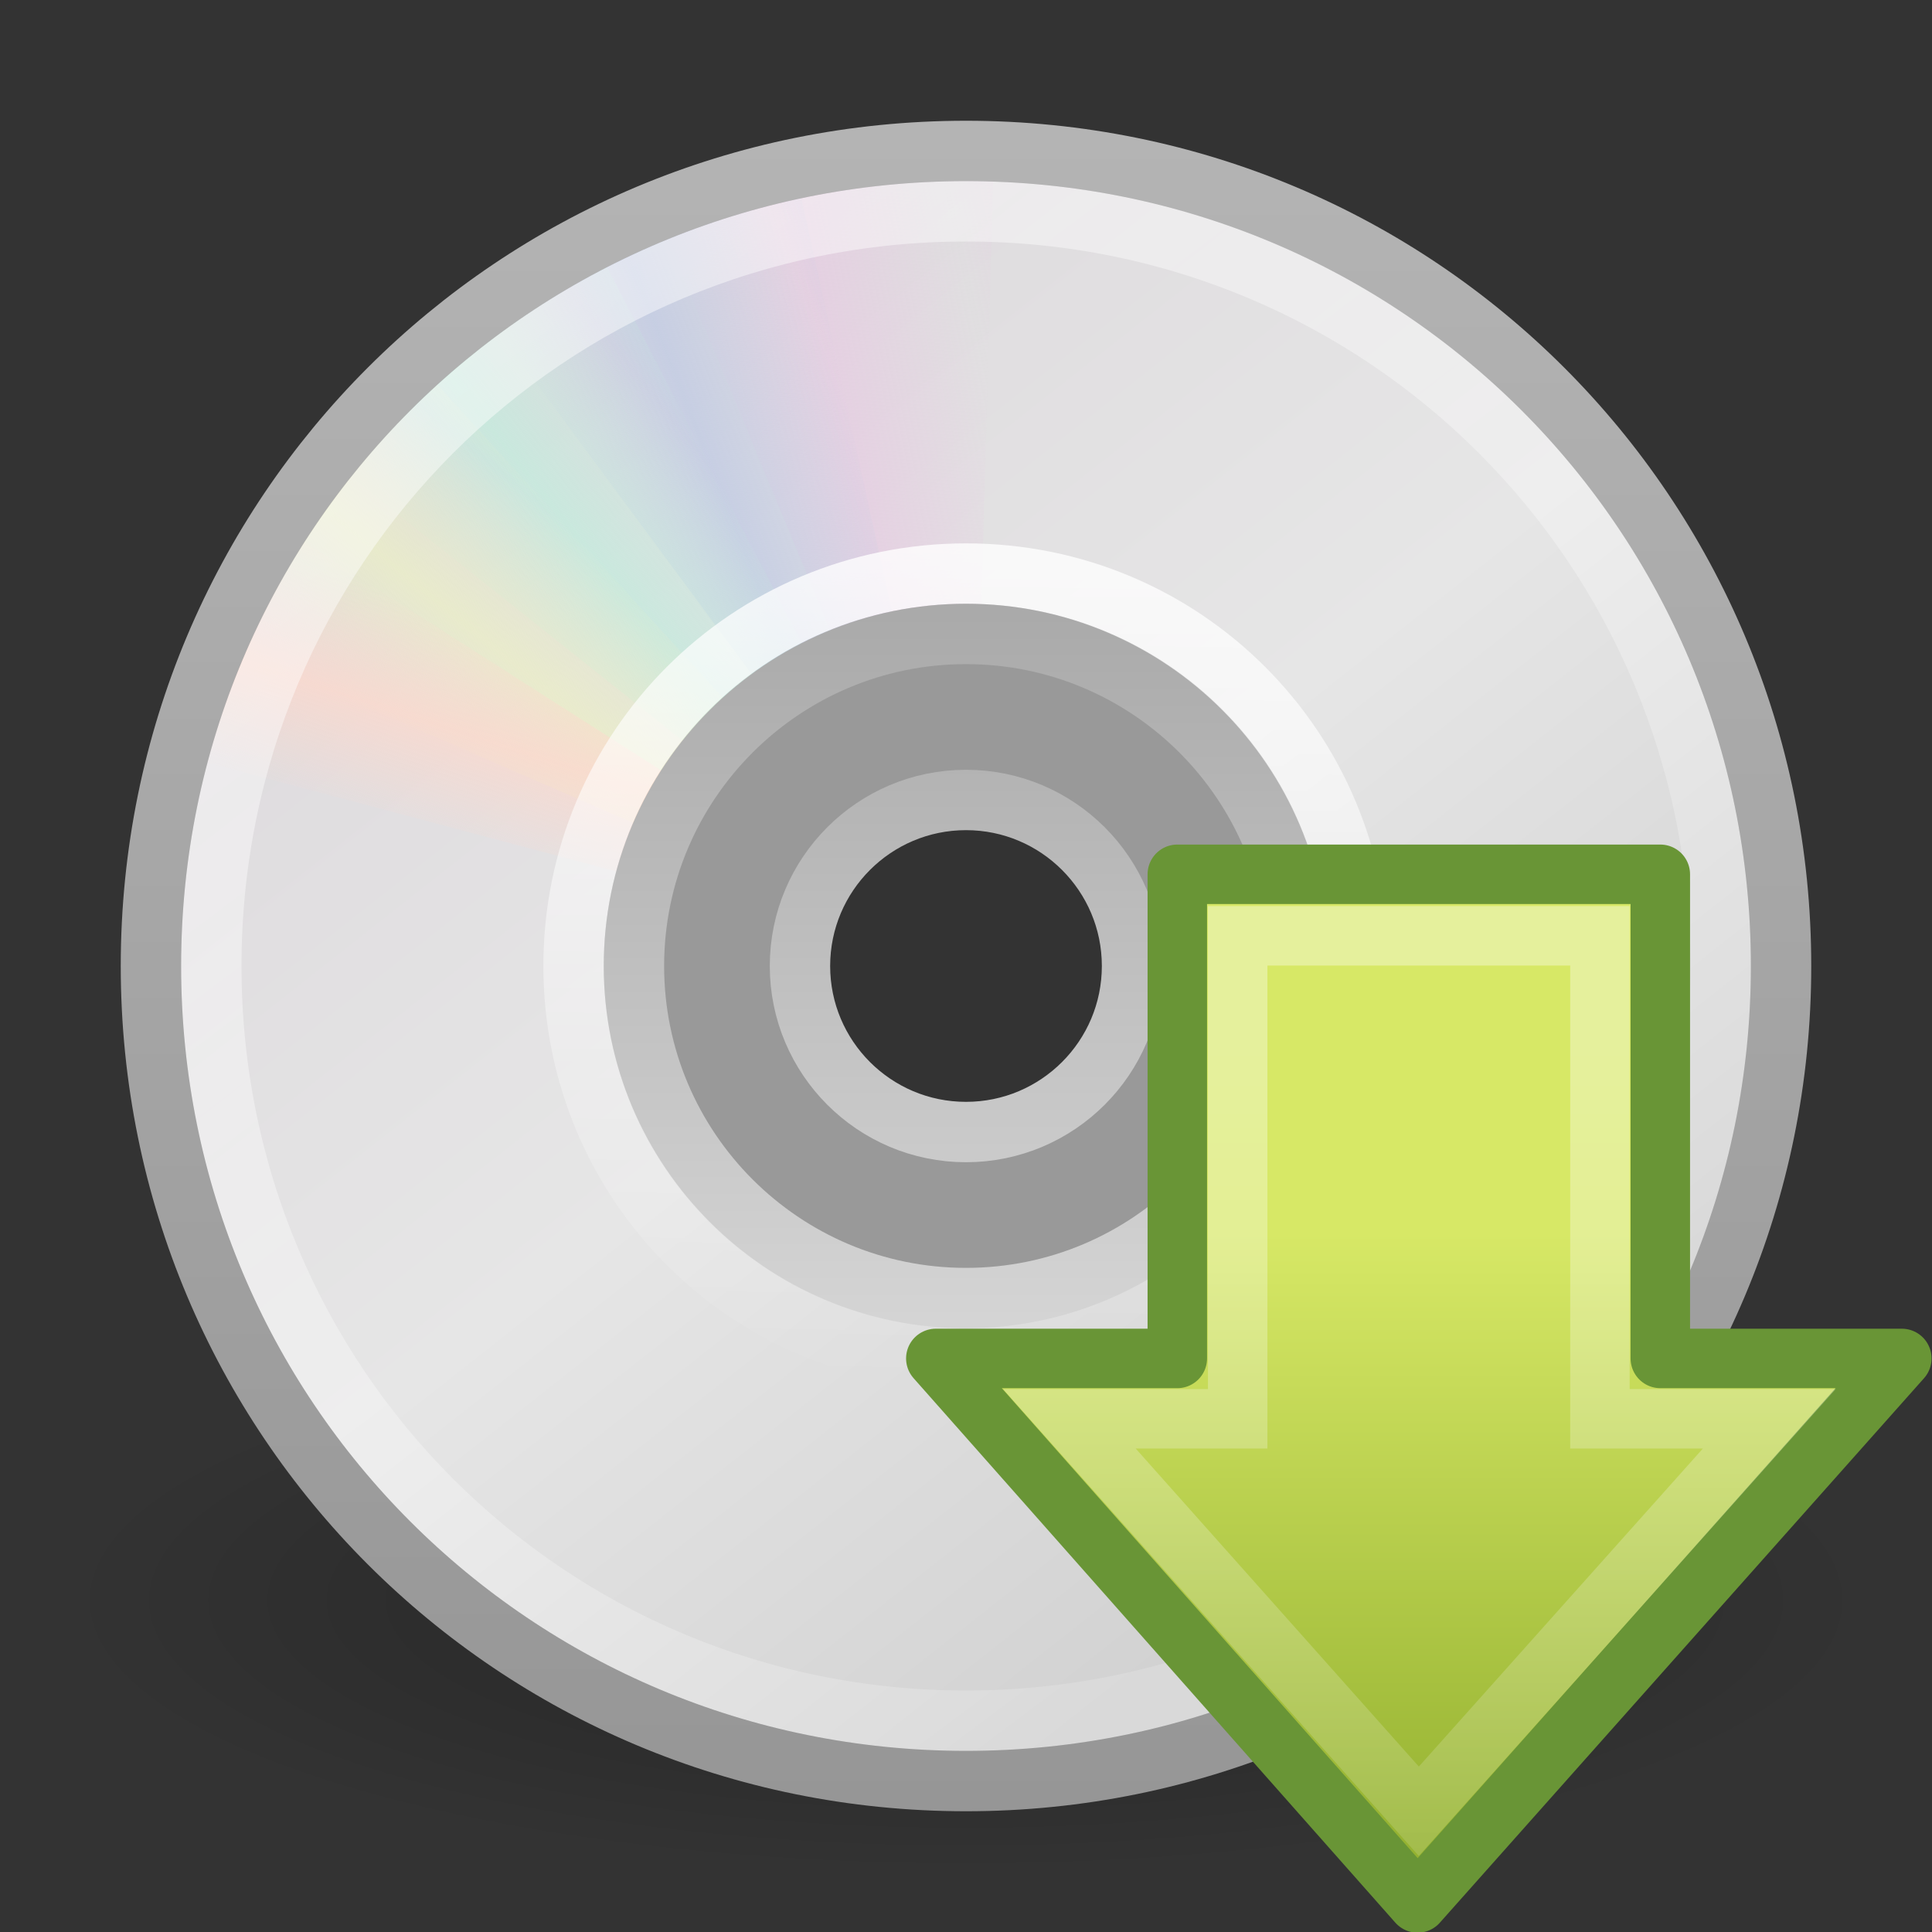
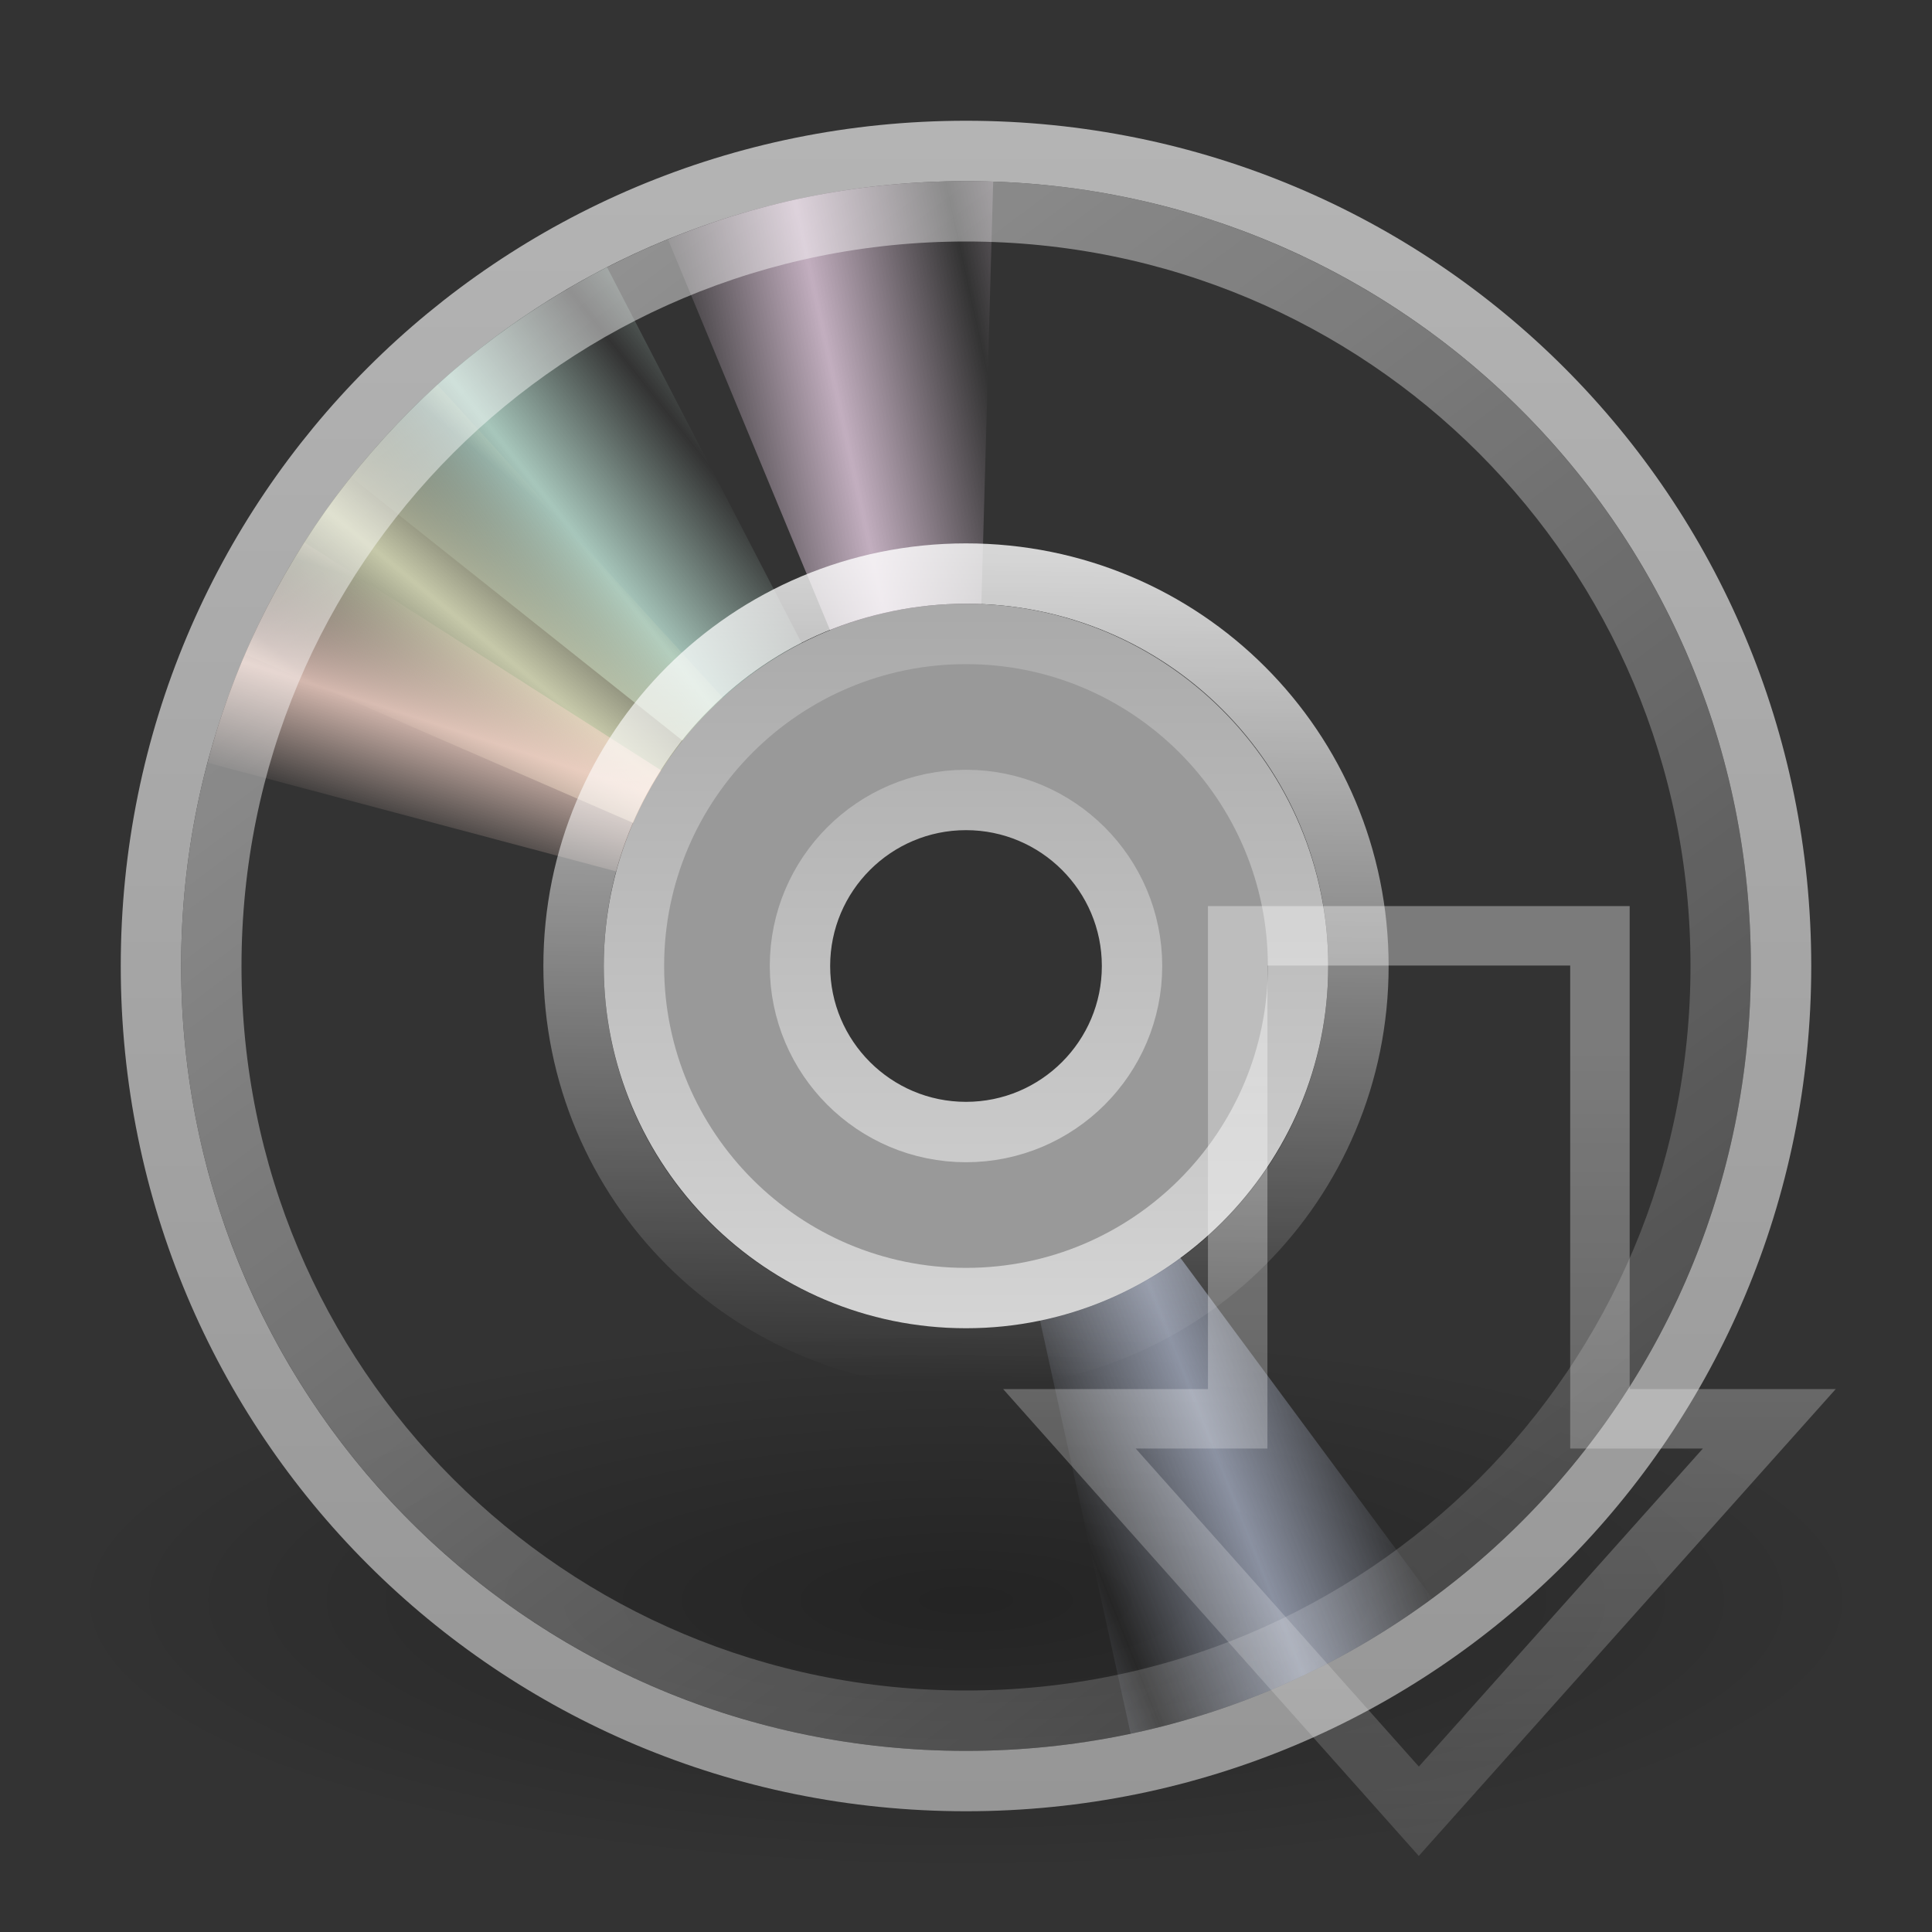
<svg xmlns="http://www.w3.org/2000/svg" xmlns:xlink="http://www.w3.org/1999/xlink" id="svg3795" width="32" height="32" version="1.0">
  <rect width="100%" height="100%" fill="#333333" stroke="none" />
  <defs id="defs3797">
    <linearGradient id="linearGradient2712" x1="28.315" x2=".816" y1="20.71" y2="20.71" gradientTransform="matrix(0 -.419 -.406 0 33.207 32.285)" gradientUnits="userSpaceOnUse">
      <stop id="stop2266" style="stop-color:#d7e866" offset="0" />
      <stop id="stop2268" style="stop-color:#8cab2a" offset="1" />
    </linearGradient>
    <linearGradient id="linearGradient2709" x1="13.472" x2="57.726" y1="25.411" y2="25.411" gradientTransform="matrix(0 .486 -.469 0 35.85 10.771)" gradientUnits="userSpaceOnUse">
      <stop id="stop4224" style="stop-color:#fff" offset="0" />
      <stop id="stop4226" style="stop-color:#fff;stop-opacity:0" offset="1" />
    </linearGradient>
    <linearGradient id="linearGradient3519">
      <stop id="stop3521" style="stop-color:#fcd9cd" offset="0" />
      <stop id="stop3523" style="stop-color:#fcd9cd;stop-opacity:0" offset="1" />
    </linearGradient>
    <linearGradient id="linearGradient3511">
      <stop id="stop3513" style="stop-color:#ebeec7" offset="0" />
      <stop id="stop3515" style="stop-color:#ebeec7;stop-opacity:0" offset="1" />
    </linearGradient>
    <linearGradient id="linearGradient3503">
      <stop id="stop3505" style="stop-color:#c4ebdd" offset="0" />
      <stop id="stop3507" style="stop-color:#c4ebdd;stop-opacity:0" offset="1" />
    </linearGradient>
    <linearGradient id="linearGradient3495">
      <stop id="stop3497" style="stop-color:#c1cbe4" offset="0" />
      <stop id="stop3499" style="stop-color:#c1cbe4;stop-opacity:0" offset="1" />
    </linearGradient>
    <linearGradient id="linearGradient3487">
      <stop id="stop3489" style="stop-color:#e6cde2" offset="0" />
      <stop id="stop3491" style="stop-color:#e6cde2;stop-opacity:0" offset="1" />
    </linearGradient>
    <linearGradient id="linearGradient6036">
      <stop id="stop6038" style="stop-color:#fff" offset="0" />
      <stop id="stop6040" style="stop-color:#fff;stop-opacity:0" offset="1" />
    </linearGradient>
    <linearGradient id="linearGradient3406" x1="18.776" x2="18.203" y1="4.038" y2="45.962" gradientTransform="matrix(.328 0 0 .328 8.006 7.792)" gradientUnits="userSpaceOnUse" xlink:href="#linearGradient6036" />
    <linearGradient id="linearGradient3409" x1="20.019" x2="20.019" y1="3" y2="45.176" gradientTransform="matrix(.659 0 0 .659 .195 .195)" gradientUnits="userSpaceOnUse">
      <stop id="stop3774" style="stop-color:#b4b4b4" offset="0" />
      <stop id="stop3776" style="stop-color:#969696" offset="1" />
    </linearGradient>
    <linearGradient id="linearGradient3412" x1="10.502" x2="48.799" y1="3.61" y2="54.698" gradientTransform="matrix(.631 0 0 .631 .628 .215)" gradientUnits="userSpaceOnUse" xlink:href="#linearGradient6036" />
    <linearGradient id="linearGradient3427" x1="21.448" x2="21.448" y1="15.5" y2="32.509" gradientTransform="matrix(.688 0 0 .688 -.5 -.5)" gradientUnits="userSpaceOnUse">
      <stop id="stop3430" style="stop-color:#aaa" offset="0" />
      <stop id="stop3432" style="stop-color:#d4d4d4" offset="1" />
    </linearGradient>
    <linearGradient id="linearGradient3431" x1="12.274" x2="35.391" y1="32.416" y2="14.203" gradientTransform="matrix(0 .771 -.771 0 33.82 -2.514)" gradientUnits="userSpaceOnUse">
      <stop id="stop3265" style="stop-color:#dedbde" offset="0" />
      <stop id="stop3267" style="stop-color:#e6e6e6" offset=".5" />
      <stop id="stop3269" style="stop-color:#d2d2d2" offset="1" />
    </linearGradient>
    <radialGradient id="radialGradient3434" cx="23.335" cy="41.636" r="22.627" gradientTransform="matrix(.663 0 0 .199 .531 18.22)" gradientUnits="userSpaceOnUse">
      <stop id="stop23421" offset="0" />
      <stop id="stop23423" style="stop-opacity:0" offset="1" />
    </radialGradient>
    <linearGradient id="linearGradient3436" x1="20.58" x2="24.274" y1="10.775" y2="9.862" gradientUnits="userSpaceOnUse" spreadMethod="reflect" xlink:href="#linearGradient3487" />
    <linearGradient id="linearGradient3438" x1="17.495" x2="21.047" y1="11.2" y2="9.796" gradientUnits="userSpaceOnUse" spreadMethod="reflect" xlink:href="#linearGradient3495" />
    <linearGradient id="linearGradient3440" x1="14.085" x2="16.994" y1="13.046" y2="10.732" gradientUnits="userSpaceOnUse" spreadMethod="reflect" xlink:href="#linearGradient3503" />
    <linearGradient id="linearGradient3442" x1="12.372" x2="14.609" y1="16.188" y2="13.462" gradientUnits="userSpaceOnUse" spreadMethod="reflect" xlink:href="#linearGradient3511" />
    <linearGradient id="linearGradient3444" x1="10.609" x2="9.73" y1="17.886" y2="20.613" gradientUnits="userSpaceOnUse" spreadMethod="reflect" xlink:href="#linearGradient3519" />
  </defs>
  <path id="path23417" d="m31 26.5c7.73e-4 2.485-6.715 4.5-15 4.5-8.285 0-15.001-2.015-15-4.5-7.726e-4 -2.485 6.715-4.5 15-4.5 8.285 0 15.001 2.015 15 4.5z" style="fill-rule:evenodd;fill:url(#radialGradient3434);opacity:.3" />
-   <path id="path2781" d="m29.5 16c0-7.483-6.017-13.5-13.5-13.5-7.483 0-13.5 6.017-13.5 13.5-1.3e-6 7.483 6.017 13.5 13.5 13.5 7.483-1e-6 13.5-6.017 13.5-13.5zm-8.232 0c0 3.044-2.224 5.268-5.268 5.268-3.044 0-5.268-2.224-5.268-5.268 0-3.044 2.224-5.268 5.268-5.268 3.044 0 5.268 2.224 5.268 5.268z" style="fill:url(#linearGradient3431)" />
  <path id="path2474" d="m16 10.732c-2.908 0-5.268 2.36-5.268 5.268 0 2.908 2.36 5.268 5.268 5.268 2.908 0 5.268-2.36 5.268-5.268 0-2.908-2.36-5.268-5.268-5.268zm0 2.634c1.454 0 2.634 1.18 2.634 2.634 0 1.454-1.18 2.634-2.634 2.634-1.454 0-2.634-1.18-2.634-2.634 0-1.454 1.18-2.634 2.634-2.634z" style="fill:#fff;opacity:.5" />
  <g id="g3527" transform="matrix(.659 0 0 .659 .195 .195)">
    <path id="path3296" transform="matrix(1 .028 -.028 1 .692 -.671)" d="m24 3.5c-2.976 0-5.797 0.621-8.344 1.75l4.969 11.094c1.035-0.459 2.17-0.719 3.375-0.719 0.032 0 0.062-3.6e-4 0.094 0v-12.125c-0.031-1.386e-4 -0.062 0-0.094 0z" style="fill:url(#linearGradient3436);opacity:.8" />
-     <path id="path3308" d="m19.597 3.998c-2.907 0.638-5.53 1.849-7.775 3.497l7.23 9.771c0.913-0.67 1.966-1.167 3.143-1.425 0.031-0.007 0.06-0.014 0.092-0.02l-2.598-11.843c-0.031 0.007-0.061 0.013-0.092 0.02l-3e-6 3e-7z" style="fill:url(#linearGradient3438);opacity:.8" />
    <path id="path3310" d="m14.558 5.845c-2.643 1.368-4.863 3.217-6.605 5.39l9.513 7.567c0.709-0.883 1.597-1.636 2.667-2.19 0.028-0.015 0.055-0.029 0.083-0.043l-5.575-10.768c-0.028 0.014-0.055 0.029-0.083 0.043l-4e-6 -3e-7z" style="fill:url(#linearGradient3440);opacity:.8" />
    <path id="path3312" d="m10.169 8.934c-2.199 2.006-3.865 4.366-4.985 6.916l11.147 4.847c0.456-1.037 1.119-1.994 2.009-2.805 0.024-0.022 0.045-0.042 0.069-0.063l-8.171-8.958c-0.023 0.021-0.046 0.042-0.069 0.063l-1e-6 -3e-7z" style="fill:url(#linearGradient3442);opacity:.8" />
    <path id="path3314" d="m6.781 12.969c-0.017 0.026-0.046 0.067-0.062 0.094-1.148 1.794-1.962 3.681-2.5 5.625l11.75 3.125c0.216-0.763 0.518-1.515 0.969-2.219 0.017-0.027 0.045-0.067 0.062-0.094l-10.219-6.531z" style="fill:url(#linearGradient3444);opacity:.8" />
  </g>
  <g id="g3642" transform="matrix(-.659 0 0 -.659 31.805 31.805)" style="opacity:.8">
    <path id="path3644" transform="matrix(1 .028 -.028 1 .692 -.671)" d="m24 3.5c-2.976 0-5.797 0.621-8.344 1.75l4.969 11.094c1.035-0.459 2.17-0.719 3.375-0.719 0.032 0 0.062-3.6e-4 0.094 0v-12.125c-0.031-1.386e-4 -0.062 0-0.094 0z" style="fill:url(#linearGradient3436);opacity:.8" />
    <path id="path3646" d="m19.597 3.998c-2.907 0.638-5.53 1.849-7.775 3.497l7.23 9.771c0.913-0.67 1.966-1.167 3.143-1.425 0.031-0.007 0.06-0.014 0.092-0.02l-2.598-11.843c-0.031 0.007-0.061 0.013-0.092 0.02l-3e-6 3e-7z" style="fill:url(#linearGradient3438);opacity:.8" />
-     <path id="path3648" d="m14.558 5.845c-2.643 1.368-4.863 3.217-6.605 5.39l9.513 7.567c0.709-0.883 1.597-1.636 2.667-2.19 0.028-0.015 0.055-0.029 0.083-0.043l-5.575-10.768c-0.028 0.014-0.055 0.029-0.083 0.043l-4e-6 -3e-7z" style="fill:url(#linearGradient3440);opacity:.8" />
-     <path id="path3650" d="m10.169 8.934c-2.199 2.006-3.865 4.366-4.985 6.916l11.147 4.847c0.456-1.037 1.119-1.994 2.009-2.805 0.024-0.022 0.045-0.042 0.069-0.063l-8.171-8.958c-0.023 0.021-0.046 0.042-0.069 0.063l-1e-6 -3e-7z" style="fill:url(#linearGradient3442);opacity:.8" />
    <path id="path3652" d="m6.781 12.969c-0.017 0.026-0.046 0.067-0.062 0.094-1.148 1.794-1.962 3.681-2.5 5.625l11.75 3.125c0.216-0.763 0.518-1.515 0.969-2.219 0.017-0.027 0.045-0.067 0.062-0.094l-10.219-6.531z" style="fill:url(#linearGradient3444);opacity:.8" />
  </g>
  <path id="path2787" d="m16 3.5c-6.929 0-12.5 5.571-12.5 12.5 0 6.929 5.571 12.5 12.5 12.5 6.929 0 12.5-5.571 12.5-12.5 0-6.929-5.571-12.5-12.5-12.5z" style="fill:none;opacity:.5;stroke:url(#linearGradient3412)" />
  <path id="path3287" d="m16 2.5c-7.483 0-13.5 6.017-13.5 13.5 0 7.483 6.017 13.5 13.5 13.5s13.5-6.017 13.5-13.5c-1e-6 -7.483-6.017-13.5-13.5-13.5z" style="fill:none;stroke:url(#linearGradient3409)" />
  <path id="path3281" d="m16 9.5c-3.603 0-6.5 2.897-6.5 6.5 0 3.603 2.897 6.5 6.5 6.5 3.603 0 6.5-2.897 6.5-6.5 0-3.603-2.897-6.5-6.5-6.5z" style="fill:none;opacity:.8;stroke:url(#linearGradient3406)" />
  <path id="path3418" d="m16 10.5c-3.036 0-5.5 2.464-5.5 5.5 0 3.036 2.464 5.5 5.5 5.5 3.036 0 5.5-2.464 5.5-5.5 0-3.036-2.464-5.5-5.5-5.5zm0 2.75c1.518 0 2.75 1.232 2.75 2.75 0 1.518-1.232 2.75-2.75 2.75-1.518 0-2.75-1.232-2.75-2.75 0-1.518 1.232-2.75 2.75-2.75z" style="fill:none;stroke-linejoin:round;stroke:url(#linearGradient3427)" />
-   <path id="path2711" d="m31.5 22.5-8.02 9.019-7.98-9.019h4v-8.019h8v8.019h4z" style="fill:url(#linearGradient2712);stroke-linecap:round;stroke-linejoin:round;stroke-width:.985;stroke:#699536" />
  <path id="path2713" d="m29.305 23.5-5.805 6.5-5.787-6.5h2.787v-8h6v8h2.805z" style="fill:none;opacity:.354;stroke-width:.985;stroke:url(#linearGradient2709)" />
</svg>